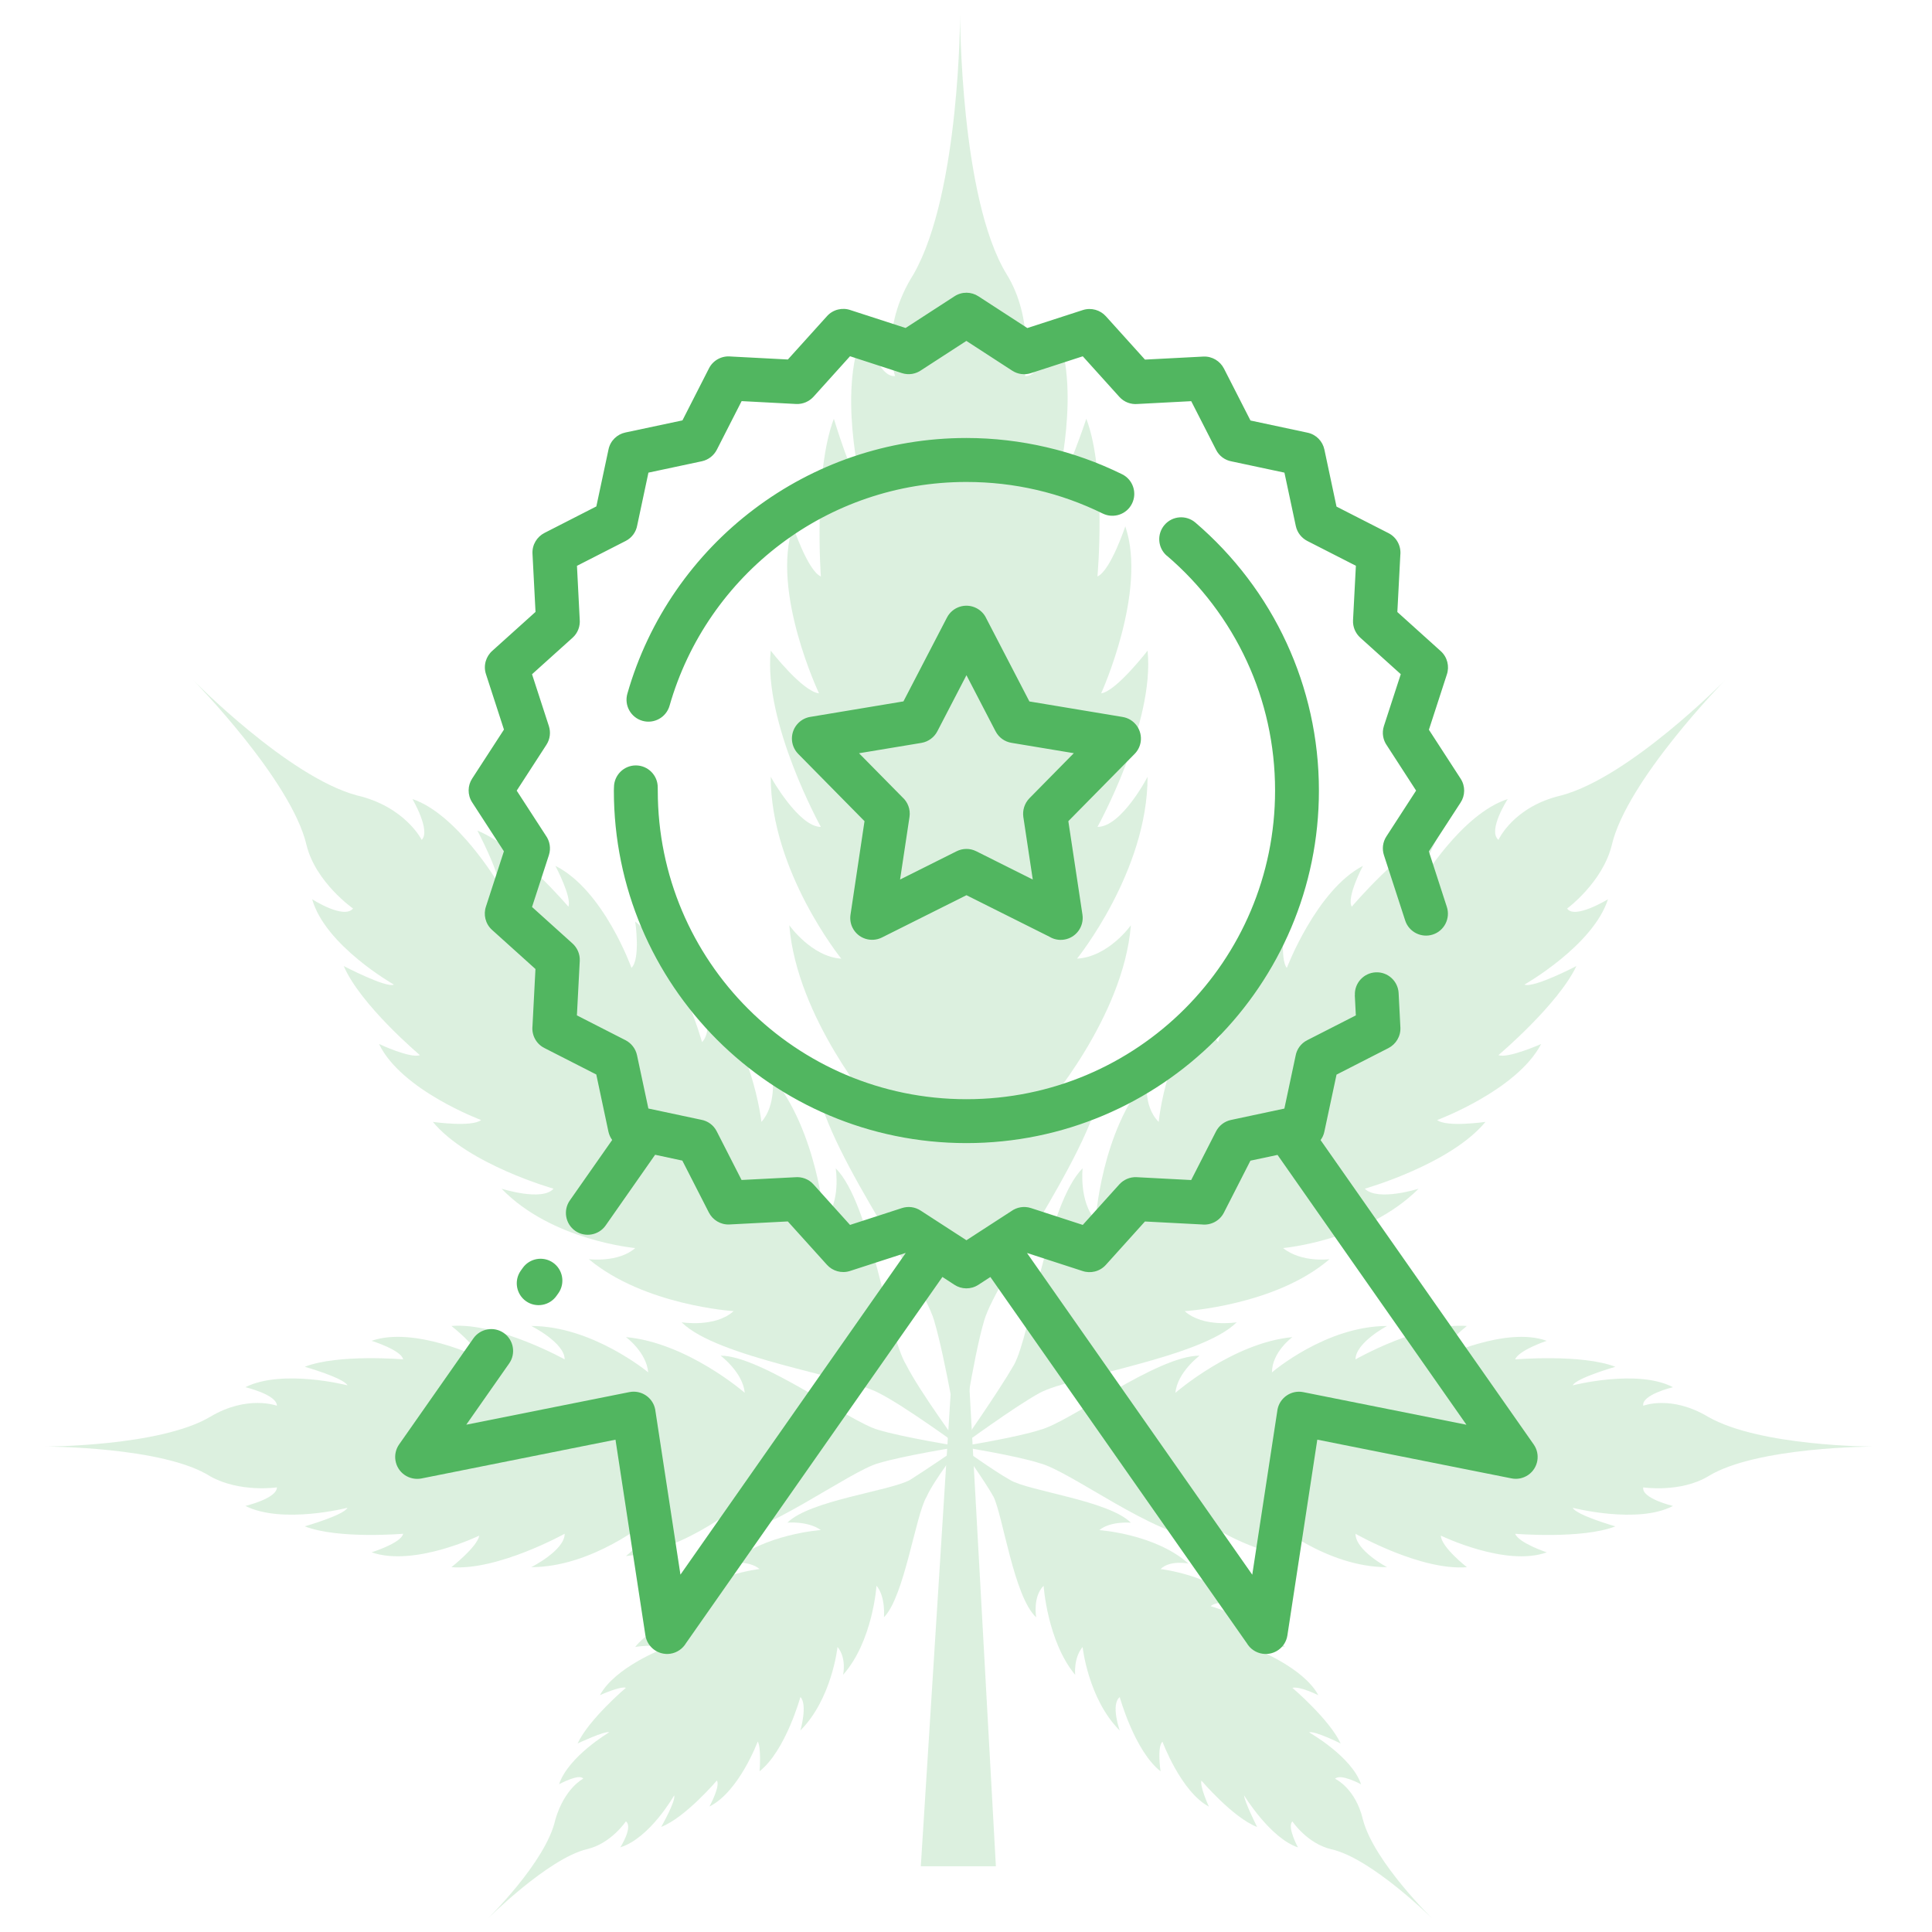
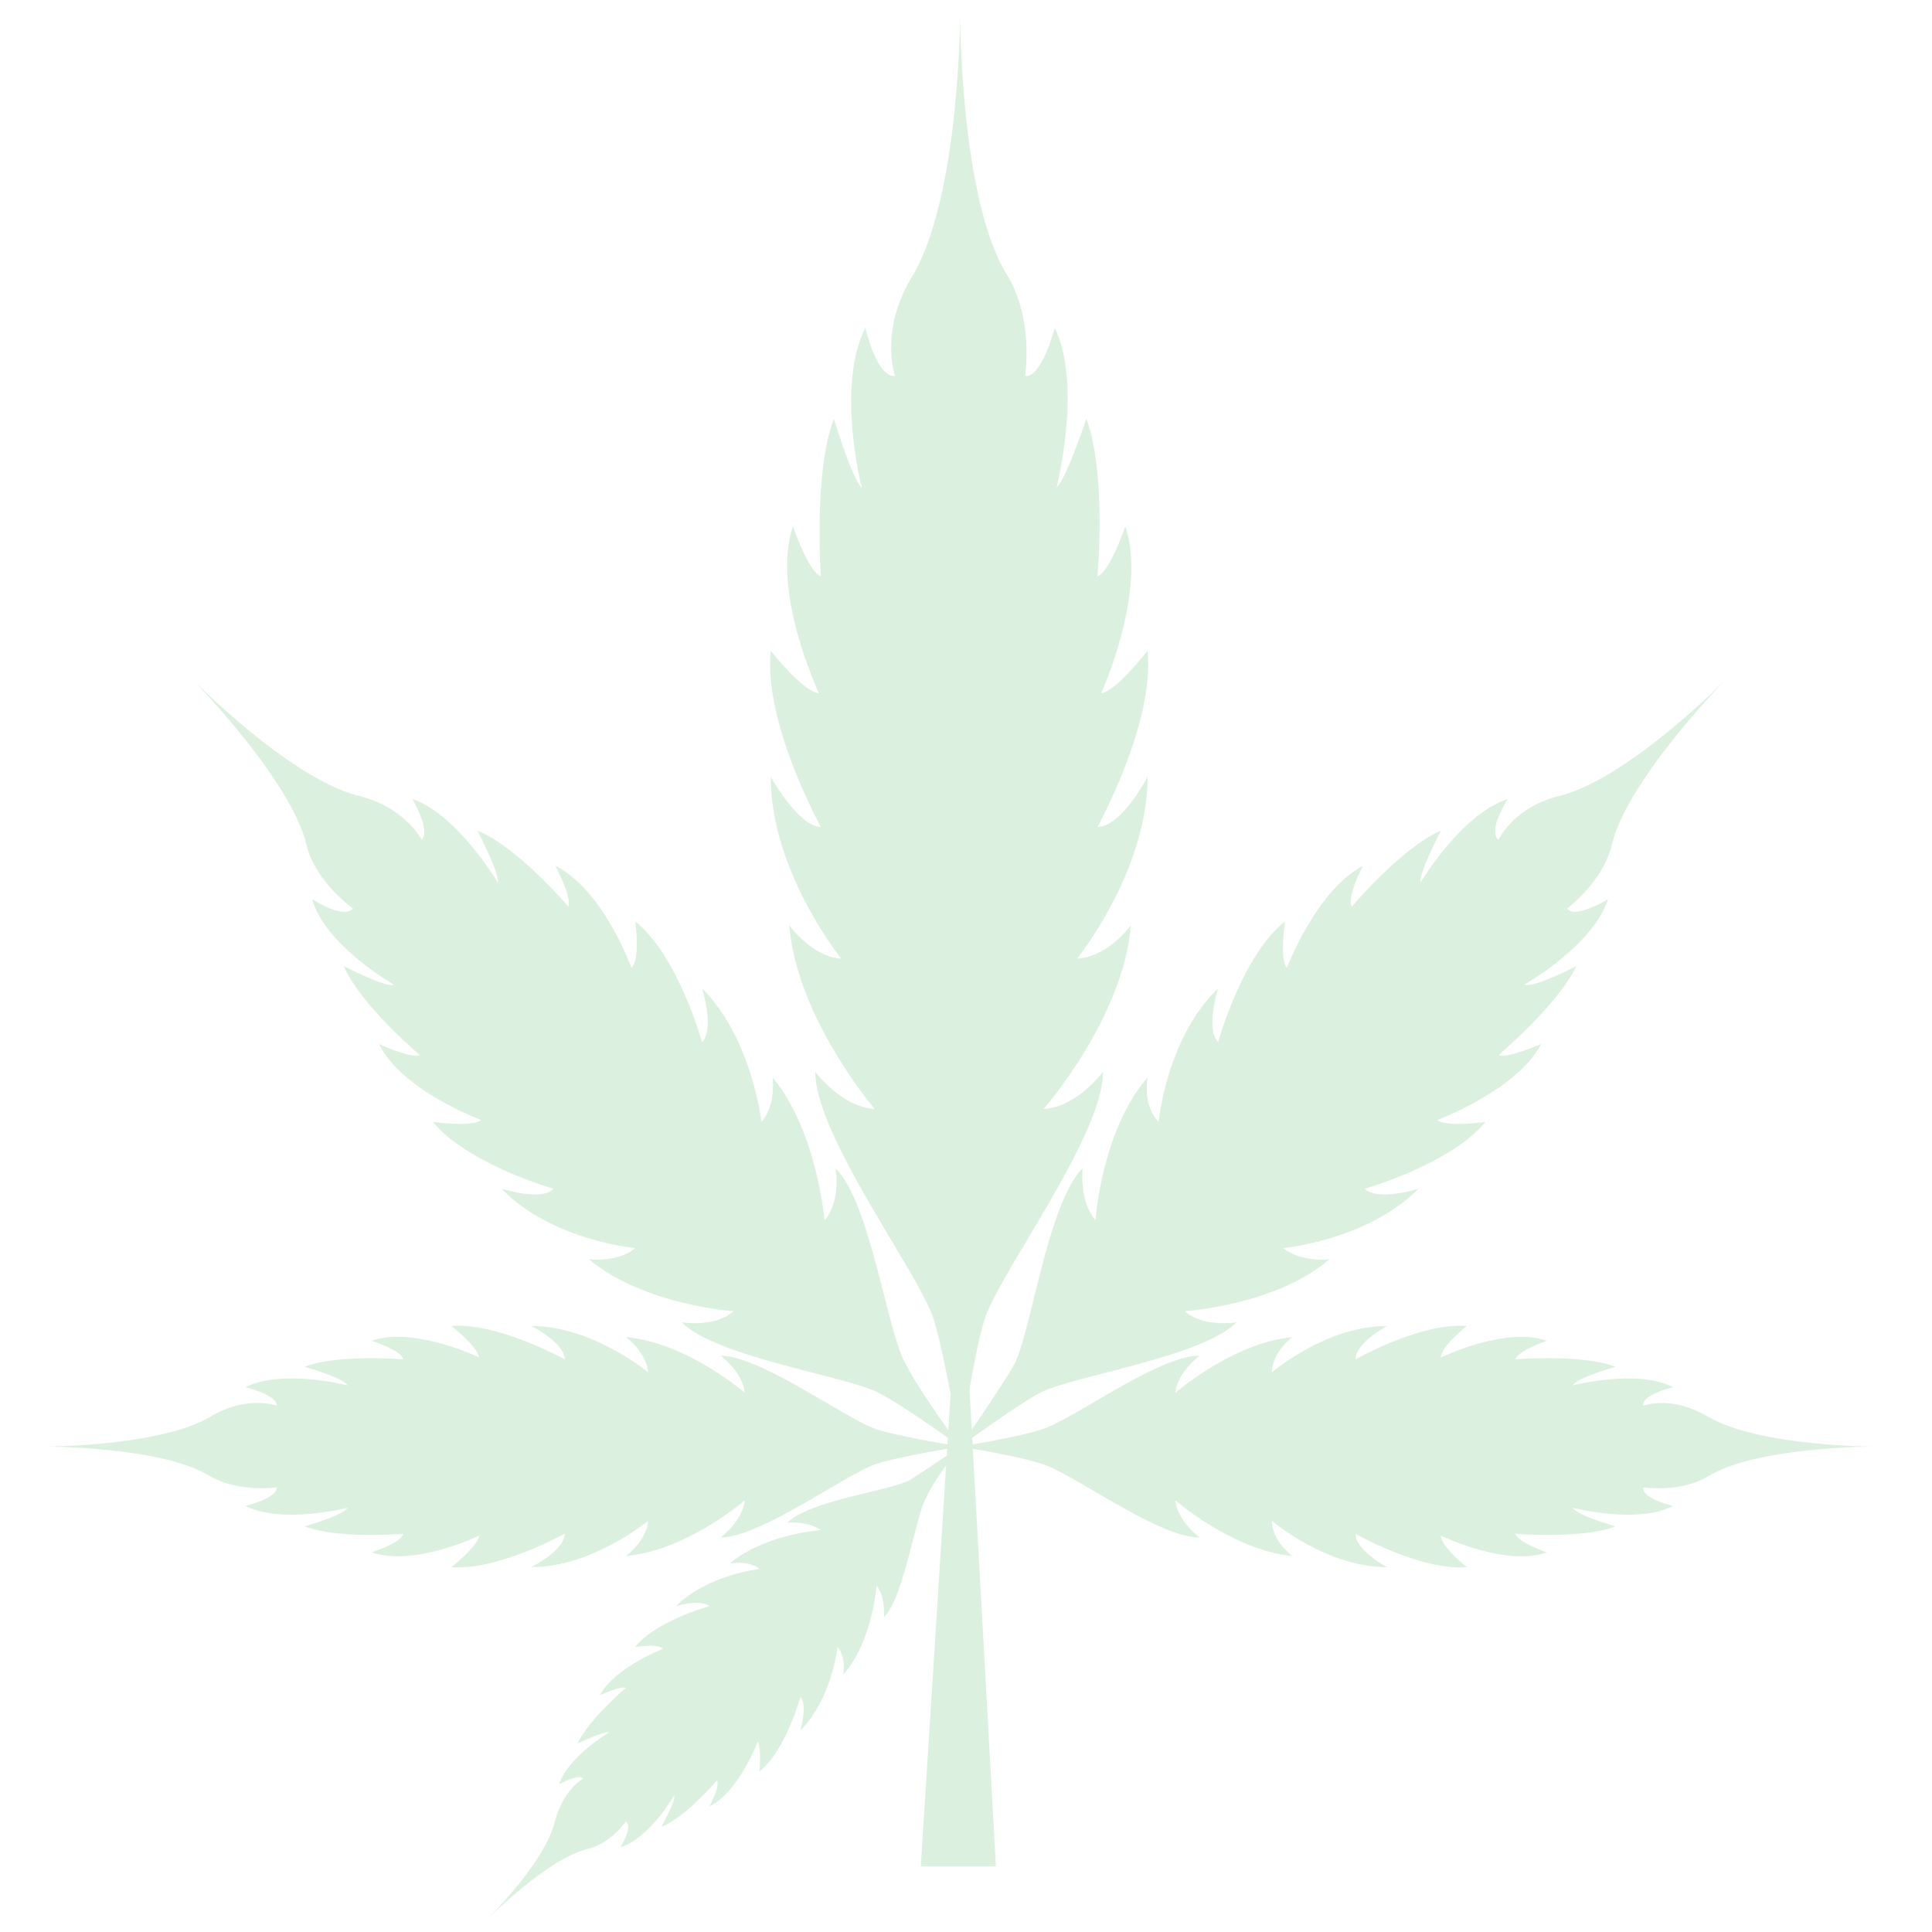
<svg xmlns="http://www.w3.org/2000/svg" width="132" height="132" viewBox="0 0 132 132" fill="none">
  <g opacity="0.2">
    <path d="M65.596 0.974C65.596 0.974 65.596 13.524 68.767 18.721C70.669 21.763 70.035 25.693 70.035 25.693C71.177 25.82 72.064 22.397 72.064 22.397C73.967 26.327 72.191 33.299 72.191 33.299C72.825 32.792 74.221 28.609 74.221 28.609C75.616 32.285 74.982 39.384 74.982 39.384C75.87 39.004 76.884 35.961 76.884 35.961C78.406 40.398 75.235 47.37 75.235 47.37C76.25 47.243 78.406 44.454 78.406 44.454C78.914 49.398 74.982 56.497 74.982 56.497C76.63 56.497 78.406 53.075 78.406 53.075C78.406 59.54 73.586 65.498 73.586 65.498C75.743 65.371 77.265 63.216 77.265 63.216C76.757 69.554 71.303 75.766 71.303 75.766C73.586 75.639 75.362 73.23 75.362 73.23C75.362 77.667 68.132 87.175 67.245 90.217C66.484 92.752 65.596 98.837 65.596 98.837C65.596 98.837 64.581 92.752 63.82 90.217C62.932 87.175 55.702 77.667 55.702 73.23C55.702 73.23 57.478 75.639 59.761 75.766C59.761 75.766 54.434 69.554 53.927 63.216C53.927 63.216 55.449 65.371 57.478 65.498C57.478 65.498 52.658 59.54 52.658 53.075C52.658 53.075 54.561 56.497 56.083 56.497C56.083 56.497 52.151 49.398 52.658 44.454C52.658 44.454 54.815 47.243 55.956 47.37C55.956 47.37 52.658 40.398 54.18 35.961C54.18 35.961 55.195 39.004 56.083 39.384C56.083 39.384 55.575 32.285 56.971 28.609C56.971 28.609 58.239 32.792 58.873 33.299C58.873 33.299 57.097 26.327 59.127 22.397C59.127 22.397 59.888 25.82 61.156 25.693C61.156 25.693 60.015 22.524 62.425 18.721C65.596 13.143 65.596 0.974 65.596 0.974Z" fill="#51B660" />
    <path d="M117.853 46.481C117.853 46.481 111.13 53.327 110.116 57.764C109.481 60.299 107.072 62.074 107.072 62.074C107.579 62.834 109.862 61.44 109.862 61.44C108.847 64.609 104.154 67.271 104.154 67.271C104.788 67.525 107.706 66.003 107.706 66.003C106.437 68.665 102.379 72.088 102.379 72.088C103.013 72.342 105.296 71.328 105.296 71.328C103.647 74.497 98.193 76.525 98.193 76.525C98.827 77.032 101.491 76.652 101.491 76.652C99.081 79.567 93.246 81.215 93.246 81.215C94.134 82.103 96.925 81.215 96.925 81.215C93.373 84.765 87.665 85.272 87.665 85.272C88.934 86.286 90.836 86.032 90.836 86.032C87.158 89.202 80.943 89.582 80.943 89.582C82.211 90.723 84.495 90.343 84.495 90.343C82.085 92.751 73.206 94.019 71.05 95.16C69.401 96.047 65.596 98.836 65.596 98.836C65.596 98.836 68.259 95.033 69.274 93.258C70.416 91.23 71.557 82.23 73.967 79.821C73.967 79.821 73.713 82.103 74.855 83.37C74.855 83.37 75.235 77.286 78.406 73.609C78.406 73.609 78.026 75.511 79.167 76.652C79.167 76.652 79.675 70.947 83.226 67.525C83.226 67.525 82.338 70.314 83.226 71.201C83.226 71.201 84.875 65.243 87.792 62.961C87.792 62.961 87.412 65.496 87.919 66.13C87.919 66.13 89.948 60.806 93.119 59.158C93.119 59.158 91.978 61.313 92.358 61.947C92.358 61.947 95.783 57.89 98.447 56.749C98.447 56.749 96.925 59.665 97.051 60.299C97.051 60.299 99.842 55.609 103.013 54.594C103.013 54.594 101.618 56.749 102.379 57.383C102.379 57.383 103.393 55.102 106.691 54.341C111.384 53.073 117.853 46.481 117.853 46.481Z" fill="#51B660" />
    <path d="M128 98.835C128 98.835 120.009 98.835 116.712 100.863C114.809 102.004 112.272 101.624 112.272 101.624C112.146 102.384 114.302 102.891 114.302 102.891C111.892 104.159 107.453 103.018 107.453 103.018C107.706 103.525 110.37 104.286 110.37 104.286C108.087 105.173 103.521 104.793 103.521 104.793C103.774 105.427 105.677 106.06 105.677 106.06C102.886 107.075 98.447 104.92 98.447 104.92C98.447 105.68 100.223 107.075 100.223 107.075C97.052 107.328 92.613 104.793 92.613 104.793C92.613 105.934 94.769 107.075 94.769 107.075C90.583 107.075 86.905 103.905 86.905 103.905C86.905 105.3 88.3 106.314 88.3 106.314C84.241 105.934 80.309 102.511 80.309 102.511C80.436 103.905 81.958 105.046 81.958 105.046C79.041 105.046 73.08 100.483 71.05 99.976C69.528 99.469 65.596 98.835 65.596 98.835C65.596 98.835 69.528 98.201 71.05 97.694C73.08 97.187 79.041 92.623 81.958 92.623C81.958 92.623 80.436 93.764 80.309 95.159C80.309 95.159 84.241 91.736 88.3 91.356C88.3 91.356 86.905 92.37 86.905 93.764C86.905 93.764 90.583 90.595 94.769 90.595C94.769 90.595 92.613 91.736 92.613 92.877C92.613 92.877 97.052 90.341 100.223 90.595C100.223 90.595 98.447 91.989 98.447 92.75C98.447 92.75 102.886 90.595 105.677 91.609C105.677 91.609 103.774 92.243 103.521 92.877C103.521 92.877 108.087 92.496 110.37 93.384C110.37 93.384 107.706 94.144 107.453 94.651C107.453 94.651 111.892 93.511 114.302 94.778C114.302 94.778 112.146 95.285 112.272 96.046C112.272 96.046 114.175 95.285 116.712 96.806C120.263 98.835 128 98.835 128 98.835Z" fill="#51B660" />
-     <path d="M97.939 131.164C97.939 131.164 93.754 126.98 90.963 126.347C89.314 125.966 88.3 124.445 88.3 124.445C87.919 124.825 88.68 126.22 88.68 126.22C86.778 125.586 85.002 122.67 85.002 122.67C85.002 123.051 85.89 124.825 85.89 124.825C84.241 124.192 82.085 121.656 82.085 121.656C81.958 122.037 82.592 123.431 82.592 123.431C80.689 122.417 79.421 118.994 79.421 118.994C79.04 119.374 79.294 121.022 79.294 121.022C77.518 119.628 76.504 115.952 76.504 115.952C75.87 116.459 76.504 118.234 76.504 118.234C74.347 116.079 73.967 112.529 73.967 112.529C73.333 113.29 73.46 114.431 73.46 114.431C71.557 112.149 71.303 108.346 71.303 108.346C70.542 109.106 70.796 110.501 70.796 110.501C69.274 109.106 68.513 103.529 67.879 102.261C67.245 101.12 65.596 98.838 65.596 98.838C65.596 98.838 67.879 100.486 69.02 101.12C70.289 101.881 75.743 102.515 77.265 104.036C77.265 104.036 75.87 103.909 75.109 104.543C75.109 104.543 78.914 104.796 81.197 106.825C81.197 106.825 79.928 106.571 79.294 107.205C79.294 107.205 82.846 107.585 85.002 109.74C85.002 109.74 83.226 109.233 82.719 109.74C82.719 109.74 86.27 110.754 87.792 112.529C87.792 112.529 86.143 112.276 85.763 112.656C85.763 112.656 89.061 113.924 90.075 115.825C90.075 115.825 88.807 115.191 88.3 115.318C88.3 115.318 90.836 117.473 91.597 119.121C91.597 119.121 89.822 118.234 89.441 118.36C89.441 118.36 92.358 120.008 92.993 121.91C92.993 121.91 91.597 121.149 91.217 121.53C91.217 121.53 92.612 122.163 93.119 124.318C93.88 127.234 97.939 131.164 97.939 131.164Z" fill="#51B660" />
    <path d="M13.212 46.48C13.212 46.48 19.934 53.326 20.949 57.763C21.583 60.298 24.12 62.073 24.12 62.073C23.485 62.833 21.329 61.439 21.329 61.439C22.217 64.608 26.91 67.27 26.91 67.27C26.403 67.524 23.485 66.002 23.485 66.002C24.627 68.665 28.686 72.087 28.686 72.087C28.052 72.341 25.895 71.327 25.895 71.327C27.418 74.496 32.871 76.524 32.871 76.524C32.237 77.031 29.574 76.651 29.574 76.651C31.984 79.566 37.818 81.214 37.818 81.214C37.057 82.102 34.267 81.214 34.267 81.214C37.691 84.764 43.399 85.271 43.399 85.271C42.257 86.285 40.228 86.031 40.228 86.031C44.033 89.201 50.121 89.581 50.121 89.581C48.853 90.722 46.57 90.342 46.57 90.342C48.98 92.75 57.858 94.018 60.015 95.159C61.79 96.046 65.596 98.835 65.596 98.835C65.596 98.835 62.805 95.032 61.917 93.257C60.649 91.229 59.507 82.228 57.097 79.82C57.097 79.82 57.478 82.102 56.336 83.369C56.336 83.369 55.829 77.285 52.785 73.608C52.785 73.608 53.039 75.51 52.024 76.651C52.024 76.651 51.39 70.946 47.965 67.524C47.965 67.524 48.853 70.312 47.965 71.2C47.965 71.2 46.316 65.242 43.399 62.96C43.399 62.96 43.779 65.495 43.145 66.129C43.145 66.129 41.243 60.805 37.945 59.157C37.945 59.157 39.087 61.312 38.833 61.946C38.833 61.946 35.408 57.889 32.618 56.748C32.618 56.748 34.14 59.664 34.013 60.298C34.013 60.298 31.223 55.608 28.178 54.593C28.178 54.593 29.447 56.748 28.813 57.382C28.813 57.382 27.671 55.101 24.373 54.34C19.68 53.072 13.212 46.48 13.212 46.48Z" fill="#51B660" />
    <path d="M3.064 98.833C3.064 98.833 11.182 98.833 14.353 100.862C16.382 102.002 18.919 101.622 18.919 101.622C18.919 102.383 16.763 102.89 16.763 102.89C19.3 104.157 23.739 103.017 23.739 103.017C23.485 103.524 20.822 104.284 20.822 104.284C23.105 105.172 27.544 104.791 27.544 104.791C27.417 105.425 25.388 106.059 25.388 106.059C28.305 107.073 32.744 104.918 32.744 104.918C32.618 105.679 30.842 107.073 30.842 107.073C34.013 107.327 38.579 104.791 38.579 104.791C38.579 105.932 36.296 107.073 36.296 107.073C40.481 107.073 44.287 103.904 44.287 103.904C44.16 105.298 42.765 106.313 42.765 106.313C46.95 105.932 50.882 102.51 50.882 102.51C50.755 103.904 49.233 105.045 49.233 105.045C52.024 105.045 58.112 100.481 60.014 99.974C61.663 99.467 65.595 98.833 65.595 98.833C65.595 98.833 61.663 98.2 60.014 97.692C58.112 97.185 52.024 92.622 49.233 92.622C49.233 92.622 50.755 93.763 50.882 95.157C50.882 95.157 46.95 91.734 42.765 91.354C42.765 91.354 44.16 92.368 44.287 93.763C44.287 93.763 40.481 90.594 36.296 90.594C36.296 90.594 38.579 91.734 38.579 92.875C38.579 92.875 34.013 90.34 30.842 90.594C30.842 90.594 32.618 91.988 32.744 92.749C32.744 92.749 28.305 90.594 25.388 91.608C25.388 91.608 27.417 92.242 27.544 92.875C27.544 92.875 23.105 92.495 20.822 93.382C20.822 93.382 23.485 94.143 23.739 94.65C23.739 94.65 19.3 93.509 16.763 94.777C16.763 94.777 18.919 95.284 18.919 96.044C18.919 96.044 16.89 95.284 14.353 96.805C10.928 98.833 3.064 98.833 3.064 98.833Z" fill="#51B660" />
    <path d="M33.251 131.159C33.251 131.159 37.436 126.976 40.1 126.342C41.749 125.962 42.763 124.441 42.763 124.441C43.271 124.821 42.383 126.215 42.383 126.215C44.412 125.582 46.061 122.666 46.061 122.666C46.188 123.046 45.173 124.821 45.173 124.821C46.822 124.187 48.978 121.652 48.978 121.652C49.232 122.032 48.471 123.427 48.471 123.427C50.5 122.412 51.769 118.99 51.769 118.99C52.022 119.37 51.896 121.018 51.896 121.018C53.671 119.624 54.686 115.947 54.686 115.947C55.193 116.454 54.686 118.229 54.686 118.229C56.842 116.074 57.223 112.525 57.223 112.525C57.857 113.285 57.603 114.426 57.603 114.426C59.633 112.144 59.886 108.341 59.886 108.341C60.52 109.102 60.394 110.496 60.394 110.496C61.789 109.102 62.55 103.524 63.311 102.257C63.818 101.116 65.594 98.834 65.594 98.834C65.594 98.834 63.184 100.482 62.169 101.116C60.774 101.876 55.32 102.51 53.798 104.031C53.798 104.031 55.193 103.905 56.081 104.538C56.081 104.538 52.276 104.792 49.866 106.82C49.866 106.82 51.135 106.567 51.896 107.201C51.896 107.201 48.344 107.581 46.188 109.736C46.188 109.736 47.837 109.229 48.471 109.736C48.471 109.736 44.793 110.75 43.398 112.525C43.398 112.525 44.919 112.271 45.3 112.651C45.3 112.651 42.002 113.919 40.988 115.821C40.988 115.821 42.383 115.187 42.763 115.314C42.763 115.314 40.227 117.469 39.465 119.117C39.465 119.117 41.368 118.229 41.622 118.356C41.622 118.356 38.831 120.004 38.197 121.905C38.197 121.905 39.592 121.145 39.846 121.525C39.846 121.525 38.578 122.159 37.944 124.314C37.309 127.23 33.251 131.159 33.251 131.159Z" fill="#51B660" />
    <path d="M66.152 93.31L68.042 127.509H62.912L65.072 93.31H66.152Z" fill="#51B660" />
  </g>
-   <path d="M92.57 68.003C92.527 67.178 93.163 66.475 93.988 66.433C94.812 66.389 95.515 67.026 95.558 67.85L95.679 70.198C95.71 70.804 95.37 71.347 94.863 71.608L91.316 73.421L90.484 77.319C90.441 77.534 90.351 77.725 90.226 77.894L104.788 98.691C105.26 99.366 105.093 100.3 104.417 100.769C104.069 101.011 103.655 101.085 103.268 101.007L90.002 98.362L87.959 111.729C87.838 112.55 87.073 113.112 86.252 112.987C85.787 112.917 85.405 112.639 85.182 112.261L67.666 87.249L66.842 87.784C66.33 88.116 65.689 88.096 65.209 87.78L64.389 87.245L46.873 112.261C46.65 112.636 46.267 112.917 45.802 112.987C44.982 113.108 44.22 112.546 44.095 111.729L42.052 98.362L28.786 101.015C28.4 101.085 27.986 101.011 27.638 100.769C26.962 100.296 26.798 99.362 27.267 98.691L32.341 91.445C32.814 90.769 33.747 90.605 34.419 91.073C35.095 91.546 35.259 92.48 34.79 93.151L31.857 97.339L43.002 95.112C43.814 94.952 44.603 95.48 44.763 96.288L46.49 107.585L61.877 85.616L61.865 85.608L58.068 86.839C57.49 87.022 56.881 86.839 56.498 86.413L53.826 83.452L49.842 83.659C49.236 83.691 48.693 83.351 48.432 82.843L46.619 79.296L44.76 78.897L41.381 83.726C40.908 84.401 39.975 84.565 39.303 84.097C38.627 83.624 38.463 82.69 38.932 82.019L41.826 77.886C41.701 77.718 41.615 77.522 41.568 77.311L40.74 73.413L37.189 71.601C36.619 71.312 36.314 70.702 36.381 70.101L36.584 66.206L33.619 63.534C33.158 63.12 33.014 62.48 33.205 61.929L34.428 58.163L32.26 54.819C31.928 54.308 31.947 53.667 32.264 53.187L34.432 49.847L33.201 46.054C33.01 45.464 33.205 44.839 33.647 44.456L36.588 41.808L36.381 37.823C36.35 37.218 36.689 36.675 37.197 36.413L40.744 34.6L41.576 30.702C41.701 30.105 42.17 29.667 42.728 29.55L46.627 28.722L48.439 25.167C48.728 24.597 49.338 24.292 49.939 24.358L53.83 24.562L56.502 21.601C56.916 21.14 57.557 20.995 58.107 21.187L61.873 22.409L65.217 20.241C65.728 19.909 66.369 19.929 66.85 20.245L70.189 22.413L73.986 21.183C74.564 20.999 75.174 21.183 75.557 21.608L78.228 24.569L82.213 24.362C82.818 24.331 83.361 24.671 83.623 25.179L85.436 28.73L89.334 29.562C89.932 29.687 90.369 30.155 90.486 30.714L91.314 34.612L94.865 36.425C95.436 36.714 95.74 37.323 95.674 37.925L95.471 41.815L98.436 44.487C98.896 44.901 99.041 45.542 98.85 46.093L97.627 49.858L99.795 53.202C100.127 53.714 100.107 54.355 99.791 54.835L97.623 58.171L98.853 61.964C99.107 62.749 98.678 63.597 97.892 63.851C97.107 64.105 96.26 63.675 96.006 62.89L94.553 58.421C94.42 58.007 94.467 57.538 94.725 57.144L96.752 54.015L94.764 50.944C94.494 50.569 94.4 50.077 94.553 49.605L95.705 46.062L92.935 43.565C92.615 43.273 92.42 42.843 92.443 42.378L92.638 38.655L89.318 36.96C88.931 36.761 88.631 36.394 88.533 35.937L87.756 32.292L84.158 31.526C83.709 31.448 83.303 31.167 83.084 30.73L81.388 27.409L77.732 27.601C77.275 27.644 76.803 27.48 76.475 27.112L73.978 24.343L70.428 25.495C70.014 25.628 69.549 25.581 69.154 25.323L66.025 23.292L62.959 25.28C62.584 25.55 62.092 25.644 61.619 25.491L58.076 24.339L55.58 27.108C55.287 27.429 54.857 27.624 54.392 27.601L50.67 27.405L48.974 30.73C48.775 31.116 48.408 31.417 47.951 31.515L44.303 32.292L43.537 35.89C43.459 36.339 43.178 36.745 42.74 36.964L39.42 38.659L39.607 42.316C39.65 42.773 39.486 43.245 39.119 43.573L36.35 46.066L37.502 49.612C37.635 50.026 37.588 50.495 37.33 50.89L35.303 54.019L37.291 57.085C37.561 57.46 37.654 57.952 37.502 58.425L36.35 61.968L39.119 64.464C39.44 64.757 39.635 65.187 39.611 65.651L39.416 69.374L42.736 71.069C43.123 71.269 43.424 71.636 43.522 72.093L44.299 75.737L47.897 76.503C48.346 76.581 48.752 76.862 48.971 77.3L50.666 80.62L54.322 80.433C54.779 80.39 55.252 80.554 55.58 80.921L58.076 83.69L61.627 82.538C62.041 82.405 62.506 82.452 62.9 82.71L66.029 84.737L69.096 82.749C69.471 82.479 69.963 82.386 70.436 82.538L73.978 83.69L76.475 80.921C76.768 80.6 77.197 80.405 77.662 80.429L81.385 80.624L83.08 77.304C83.279 76.917 83.647 76.616 84.103 76.519L87.752 75.741L88.517 72.144C88.596 71.694 88.877 71.288 89.314 71.069L92.635 69.374L92.564 67.995L92.57 68.003ZM35.707 86.64C36.179 85.964 37.113 85.8 37.785 86.269C38.461 86.741 38.624 87.675 38.156 88.347L38.023 88.534C37.55 89.21 36.617 89.374 35.945 88.905C35.269 88.433 35.105 87.499 35.574 86.827L35.707 86.64ZM87.293 78.905L85.433 79.3L83.621 82.851C83.332 83.421 82.722 83.726 82.121 83.659L78.226 83.456L75.554 86.421C75.14 86.882 74.5 87.026 73.949 86.835L70.183 85.612L70.175 85.62L85.558 107.589L87.285 96.292C87.445 95.48 88.238 94.952 89.047 95.116L100.192 97.343L87.286 78.909L87.293 78.905ZM67.359 42.198L70.331 47.925L76.695 48.984C77.511 49.116 78.062 49.886 77.933 50.698C77.882 51.015 77.734 51.292 77.523 51.507L72.992 56.105L73.956 62.491C74.078 63.312 73.515 64.073 72.699 64.198C72.335 64.253 71.988 64.175 71.699 63.999L66.031 61.163L60.253 64.054C59.515 64.421 58.617 64.124 58.249 63.386C58.105 63.101 58.066 62.788 58.109 62.495L59.066 56.105L54.535 51.507C53.956 50.917 53.964 49.972 54.554 49.39C54.785 49.163 55.07 49.026 55.363 48.98L61.726 47.921L64.699 42.194C65.078 41.46 65.98 41.171 66.714 41.55C66.999 41.698 67.222 41.925 67.359 42.194L67.359 42.198ZM68.019 49.964L66.031 46.132L64.042 49.964C63.831 50.37 63.437 50.675 62.952 50.757L58.691 51.464L61.656 54.472C62.019 54.796 62.218 55.296 62.14 55.816L61.495 60.093L65.362 58.159C65.769 57.956 66.261 57.941 66.698 58.159L70.562 60.093L69.917 55.816C69.855 55.366 69.991 54.894 70.331 54.542L73.366 51.46L69.109 50.753C68.656 50.679 68.245 50.402 68.019 49.96L68.019 49.964ZM79.726 37.976C79.097 37.437 79.026 36.495 79.562 35.867C80.101 35.238 81.042 35.167 81.671 35.703C84.3 37.953 86.445 40.761 87.909 43.941C89.323 47.011 90.112 50.421 90.112 54.015C90.112 60.659 87.417 66.679 83.058 71.042L83.05 71.05C78.691 75.405 72.671 78.1 66.027 78.1C59.383 78.1 53.363 75.405 49 71.046L48.992 71.038C44.637 66.678 41.941 60.659 41.941 54.015L41.949 53.784C41.953 52.96 42.625 52.292 43.449 52.296C44.273 52.3 44.941 52.972 44.938 53.796L44.941 54.015C44.941 59.843 47.301 65.117 51.113 68.925C54.93 72.741 60.203 75.101 66.031 75.101C71.859 75.101 77.133 72.741 80.941 68.929C84.758 65.112 87.117 59.839 87.117 54.011C87.117 50.858 86.43 47.87 85.195 45.194C83.91 42.405 82.035 39.944 79.73 37.972L79.726 37.976ZM45.746 48.218C45.519 49.011 44.691 49.476 43.894 49.249C43.101 49.023 42.636 48.194 42.863 47.398C44.316 42.296 47.41 37.882 51.539 34.773C55.574 31.73 60.593 29.925 66.027 29.925C67.894 29.925 69.726 30.144 71.488 30.554C73.3 30.972 75.035 31.601 76.663 32.401C77.406 32.765 77.707 33.667 77.343 34.405C76.98 35.148 76.078 35.448 75.339 35.085C73.917 34.386 72.398 33.835 70.82 33.472C69.288 33.116 67.683 32.929 66.027 32.929C61.265 32.929 56.87 34.507 53.343 37.167C49.725 39.894 47.019 43.757 45.745 48.222L45.746 48.218Z" fill="#51B660" />
</svg>